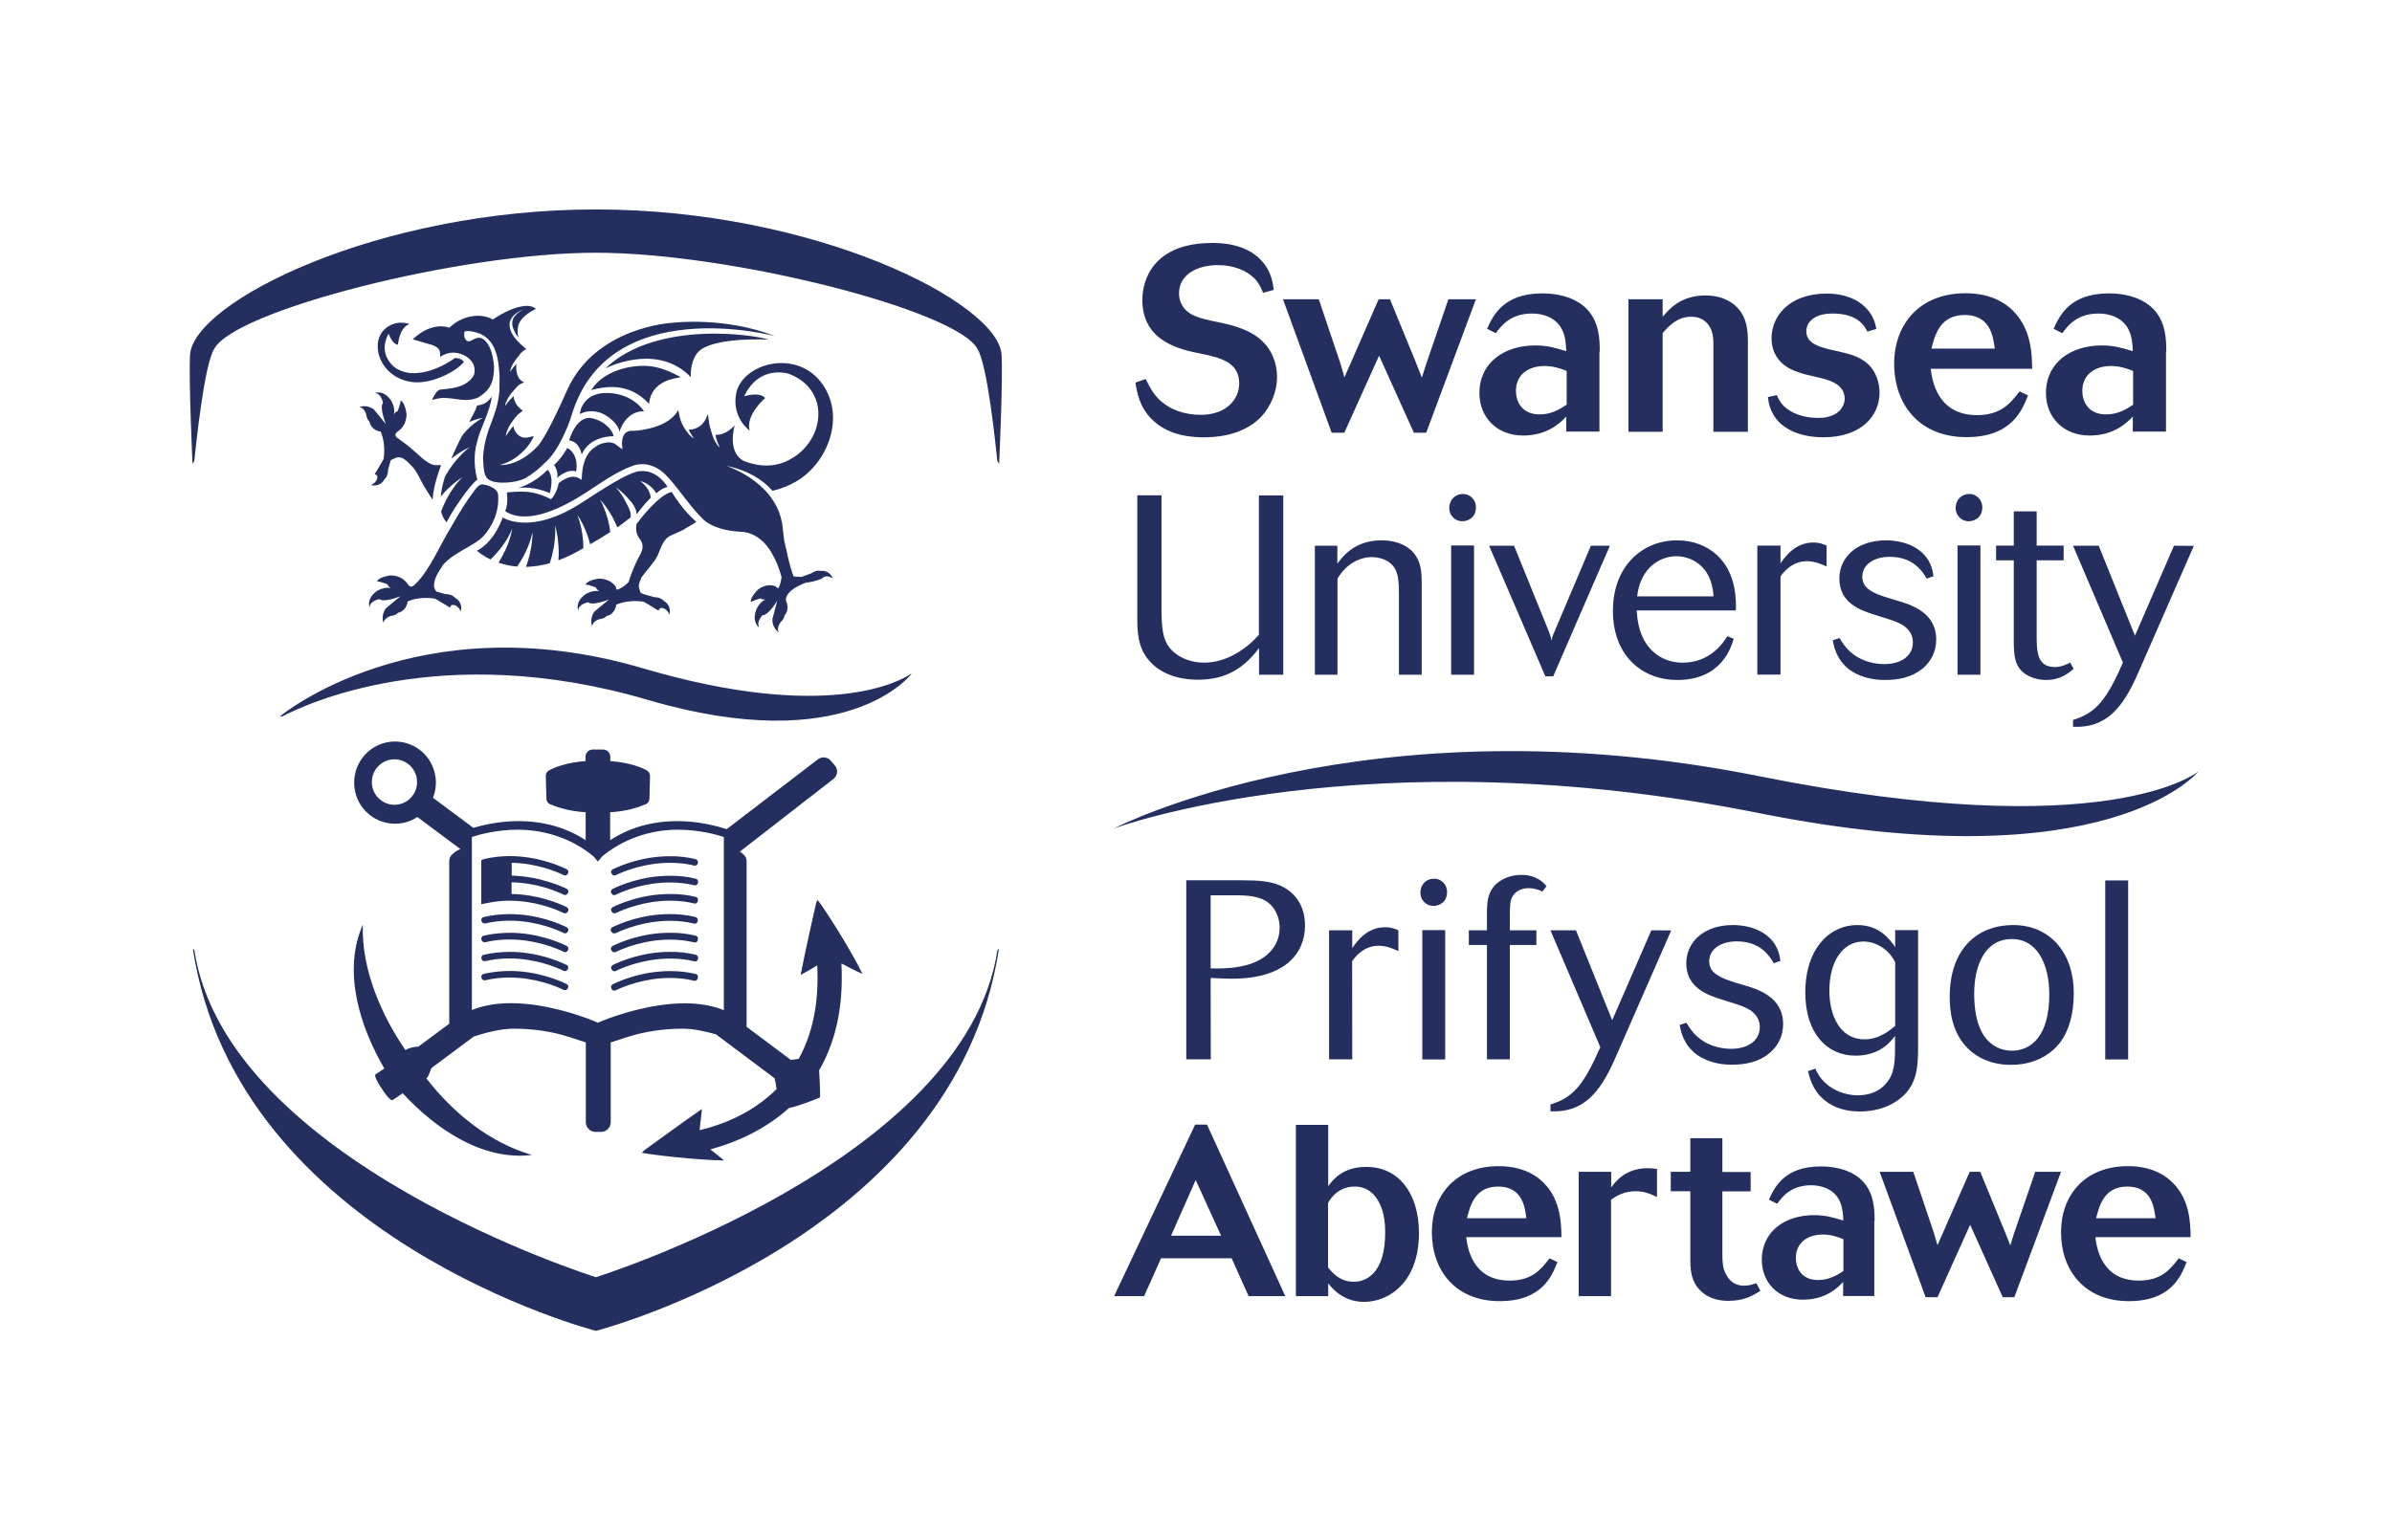
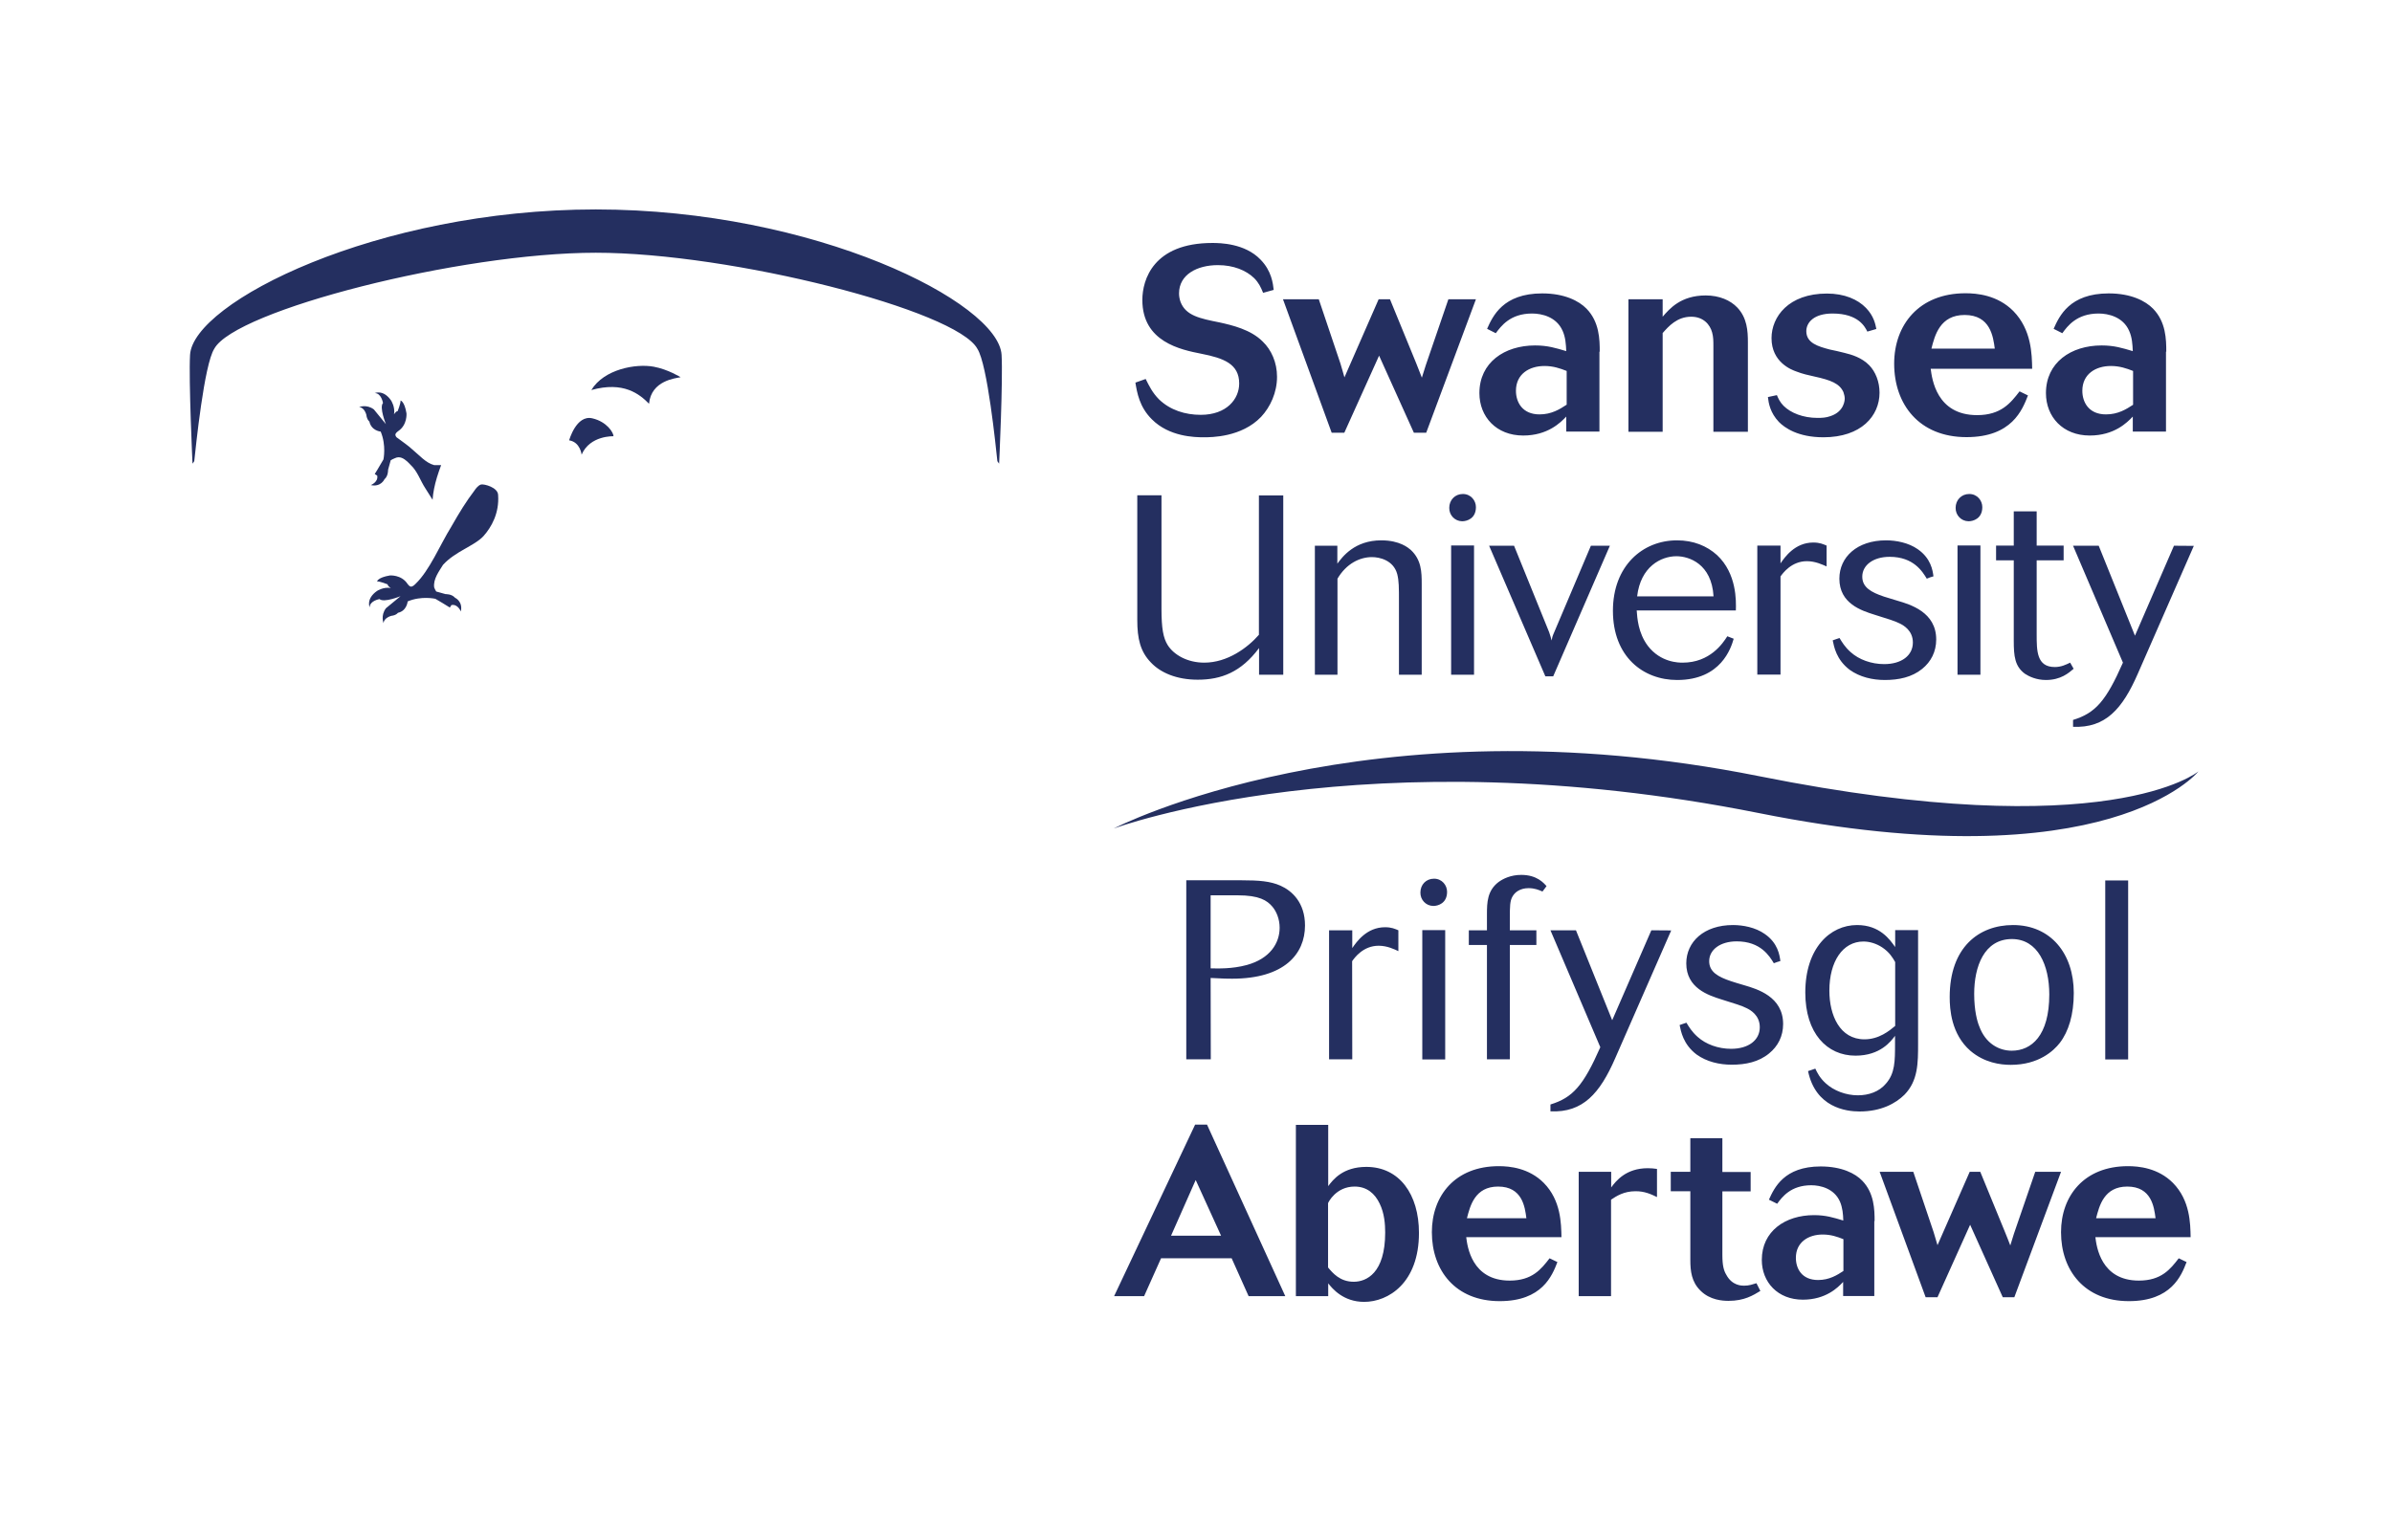
<svg xmlns="http://www.w3.org/2000/svg" width="177" height="114" viewBox="0 0 177 114" fill="none">
-   <path d="M63.827 72.095C62.872 70.153 60.984 67.207 60.49 66.603L60.394 66.83C60.383 66.873 59.525 70.639 59.246 72.16C59.471 72.041 59.858 71.826 60.179 71.631L60.469 71.459L60.48 71.685C60.587 74.264 60.126 76.508 59.117 78.343L59.096 78.375C58.913 78.407 58.71 78.429 58.517 78.451L55.245 76.001V63.722C55.245 63.56 55.18 63.42 55.073 63.301C54.977 63.204 54.869 63.107 54.751 63.032L61.67 57.658C61.992 57.41 62.035 56.946 61.767 56.644C61.67 56.525 61.563 56.417 61.467 56.299C61.231 56.018 60.812 55.986 60.523 56.202L53.775 61.37C53.099 61.154 51.694 60.777 50.149 60.777C48.261 60.777 46.588 61.251 45.15 62.19V60.118C45.826 60.086 46.802 59.946 47.789 59.525C47.95 59.46 48.057 59.288 48.057 59.104L48.1 57.453C48.111 57.281 48.015 57.119 47.875 57.032C47.5 56.817 46.631 56.45 45.161 56.331V56.018C45.161 55.716 44.925 55.479 44.625 55.479H43.863C43.563 55.479 43.327 55.716 43.327 56.018V56.331C41.846 56.45 40.988 56.817 40.613 57.032C40.463 57.119 40.377 57.281 40.388 57.453L40.43 59.104C40.43 59.288 40.538 59.46 40.699 59.525C41.685 59.946 42.662 60.086 43.337 60.118V62.19C41.9 61.251 40.227 60.777 38.339 60.777C36.998 60.777 35.775 61.057 35.024 61.273L32.042 59.05C32.653 57.486 31.902 55.716 30.347 55.101C29.993 54.961 29.617 54.885 29.231 54.885C27.558 54.885 26.206 56.245 26.206 57.928C26.206 59.611 27.558 60.971 29.231 60.971C29.821 60.971 30.39 60.798 30.883 60.474L34.069 62.848C33.779 62.956 33.554 63.14 33.415 63.291C33.307 63.399 33.243 63.55 33.243 63.712V75.775L30.958 77.469C30.604 77.48 30.239 77.566 30.003 77.728C28.191 75.095 26.732 71.696 26.85 68.438C25.326 71.879 26.624 75.969 28.437 79.087L27.783 79.53C27.697 79.584 27.847 79.961 28.116 80.371L28.394 80.792C28.663 81.202 28.952 81.483 29.049 81.429L29.8 80.921C32.224 83.543 35.689 85.939 39.358 85.486C36.225 84.579 33.533 82.378 31.548 79.821C31.731 79.681 31.806 79.325 31.924 79.055L35.056 76.724C35.968 76.422 37.073 76.141 38.006 76.141C39.486 76.141 40.881 76.357 42.039 76.735C42.039 76.735 42.05 76.746 42.082 76.746L43.348 77.156C43.348 77.177 43.348 77.199 43.348 77.231V83.058C43.348 83.457 43.67 83.781 44.067 83.781H44.475C44.871 83.781 45.193 83.457 45.193 83.058V77.231C45.193 77.21 45.193 77.188 45.193 77.156L46.459 76.746C46.491 76.746 46.502 76.735 46.502 76.735C47.661 76.368 49.055 76.141 50.535 76.141C51.297 76.141 52.177 76.336 52.981 76.562L57.315 79.81C57.38 80.069 57.433 80.339 57.465 80.609C55.652 82.41 53.475 83.231 51.952 83.608L51.769 83.651L51.791 83.457C51.812 83.198 51.844 82.928 51.876 82.691C51.898 82.475 51.93 82.249 51.941 82.087C50.686 82.939 47.682 85.14 47.661 85.151L47.489 85.324C48.283 85.486 51.512 85.863 53.582 85.896C53.357 85.712 53.046 85.453 52.767 85.237L52.563 85.076L52.82 85C54.354 84.569 56.511 83.695 58.388 82.011C59.343 81.806 60.684 81.224 60.684 81.224C60.684 81.224 60.684 80.155 60.608 79.228C61.842 77.102 62.4 74.523 62.271 71.545L62.26 71.318L62.464 71.415C62.775 71.599 63.43 71.912 63.827 72.095ZM29.188 59.568C28.266 59.568 27.515 58.813 27.515 57.885C27.515 56.957 28.266 56.202 29.188 56.202C30.111 56.202 30.862 56.957 30.862 57.885C30.862 58.824 30.111 59.568 29.188 59.568ZM53.561 74.771C52.735 74.437 51.769 74.264 50.675 74.264C48.175 74.264 45.676 75.127 44.625 75.537C44.453 75.624 44.099 75.753 44.239 75.699C44.239 75.699 44.153 75.667 43.863 75.537C42.823 75.127 40.312 74.253 37.802 74.253C36.708 74.253 35.743 74.426 34.917 74.76V61.953C35.399 61.791 36.708 61.413 38.328 61.413C40.43 61.413 42.436 62.147 43.917 63.388L44.239 63.765L44.56 63.388C46.051 62.147 48.047 61.413 50.149 61.413C51.769 61.413 53.078 61.791 53.561 61.953V74.771V74.771Z" fill="#242F60" />
-   <path d="M45.226 64.478C45.205 64.532 45.215 64.596 45.248 64.65L45.269 64.683C45.323 64.791 45.452 64.834 45.559 64.78C46.138 64.499 47.683 63.863 49.581 63.863C50.193 63.863 50.804 63.927 51.373 64.068L51.405 64.078H51.416C51.512 64.078 51.609 64.014 51.63 63.917L51.641 63.873C51.673 63.755 51.598 63.625 51.48 63.593C50.847 63.442 50.204 63.366 49.549 63.377C47.543 63.377 45.934 64.057 45.334 64.348C45.291 64.37 45.248 64.413 45.226 64.478ZM45.258 66.139C45.312 66.247 45.441 66.29 45.548 66.236C46.117 65.956 47.661 65.319 49.571 65.319C50.182 65.319 50.794 65.384 51.373 65.524L51.416 65.535H51.426C51.523 65.535 51.62 65.47 51.641 65.362L51.652 65.319C51.684 65.201 51.609 65.071 51.491 65.039C51.491 65.039 51.491 65.039 51.48 65.039C50.847 64.888 50.204 64.812 49.549 64.823C47.543 64.823 45.934 65.503 45.334 65.794C45.226 65.848 45.172 65.988 45.226 66.096V66.107L45.258 66.139ZM51.491 66.388C50.858 66.236 50.214 66.161 49.56 66.172C47.554 66.172 45.945 66.851 45.344 67.143C45.291 67.175 45.248 67.218 45.226 67.283C45.205 67.337 45.215 67.402 45.248 67.456L45.269 67.488C45.323 67.596 45.452 67.628 45.559 67.585C46.138 67.315 47.683 66.668 49.581 66.668C50.193 66.668 50.804 66.733 51.373 66.873L51.405 66.884H51.416C51.512 66.884 51.609 66.819 51.63 66.722L51.641 66.679C51.684 66.549 51.609 66.42 51.491 66.388C51.491 66.388 51.491 66.398 51.491 66.388ZM45.258 68.977C45.312 69.085 45.441 69.117 45.548 69.074C46.127 68.804 47.672 68.157 49.571 68.157C50.182 68.157 50.794 68.222 51.362 68.362L51.394 68.373H51.405C51.502 68.373 51.598 68.308 51.62 68.2L51.63 68.157C51.663 68.038 51.587 67.909 51.469 67.876H51.459C50.826 67.725 50.182 67.65 49.528 67.661C47.511 67.661 45.913 68.341 45.312 68.632C45.205 68.686 45.151 68.826 45.215 68.934C45.215 68.934 45.215 68.934 45.215 68.945L45.258 68.977ZM51.48 69.258C50.847 69.106 50.204 69.031 49.549 69.042C47.543 69.042 45.934 69.722 45.334 70.013C45.226 70.067 45.172 70.196 45.226 70.304C45.226 70.315 45.226 70.315 45.237 70.326L45.258 70.369C45.312 70.477 45.441 70.509 45.548 70.466C46.127 70.196 47.661 69.549 49.571 69.549C50.182 69.549 50.794 69.614 51.373 69.754L51.405 69.765H51.416C51.512 69.765 51.609 69.7 51.63 69.603L51.641 69.56C51.684 69.419 51.609 69.29 51.48 69.258C51.48 69.258 51.491 69.258 51.48 69.258ZM51.491 70.671C50.858 70.52 50.214 70.445 49.56 70.455C47.554 70.455 45.945 71.135 45.344 71.426C45.291 71.459 45.248 71.502 45.226 71.567C45.205 71.621 45.215 71.685 45.248 71.739L45.269 71.772C45.323 71.88 45.452 71.923 45.559 71.869C46.138 71.588 47.683 70.952 49.592 70.952C50.204 70.952 50.815 71.016 51.384 71.157L51.416 71.167H51.426C51.523 71.167 51.62 71.103 51.641 71.006L51.652 70.962C51.684 70.833 51.609 70.704 51.491 70.671ZM51.491 72.095C50.858 71.944 50.214 71.869 49.56 71.88C47.554 71.88 45.945 72.559 45.344 72.851C45.291 72.883 45.248 72.926 45.226 72.991C45.205 73.045 45.215 73.11 45.258 73.207C45.312 73.315 45.441 73.358 45.548 73.304C46.127 73.034 47.672 72.387 49.571 72.387C50.182 72.387 50.794 72.451 51.362 72.592L51.394 72.603H51.405C51.502 72.603 51.598 72.538 51.62 72.441L51.63 72.397C51.684 72.257 51.609 72.128 51.491 72.095ZM41.933 68.632C41.332 68.341 39.734 67.661 37.717 67.661C37.063 67.661 36.408 67.736 35.786 67.876C35.733 67.887 35.679 67.93 35.647 67.974C35.614 68.028 35.604 68.092 35.625 68.146L35.636 68.189C35.668 68.287 35.754 68.351 35.85 68.351H35.883H35.894C36.473 68.222 37.074 68.146 37.696 68.146C39.605 68.146 41.15 68.783 41.718 69.063C41.826 69.117 41.954 69.074 42.008 68.966L42.029 68.934C42.062 68.88 42.062 68.815 42.051 68.761C42.029 68.707 41.986 68.664 41.933 68.632ZM41.933 70.013C41.332 69.722 39.723 69.042 37.717 69.042C37.063 69.042 36.419 69.117 35.786 69.258C35.722 69.268 35.679 69.312 35.647 69.365C35.614 69.419 35.604 69.473 35.625 69.538L35.636 69.581C35.668 69.678 35.754 69.743 35.85 69.743H35.883H35.894C36.483 69.603 37.084 69.538 37.696 69.538C39.605 69.538 41.15 70.175 41.718 70.455C41.826 70.509 41.954 70.466 42.008 70.358L42.029 70.326C42.094 70.218 42.051 70.088 41.944 70.024C41.944 70.013 41.944 70.013 41.933 70.013ZM41.933 71.426C41.332 71.135 39.723 70.455 37.717 70.455C37.063 70.455 36.408 70.531 35.786 70.671C35.668 70.704 35.593 70.822 35.625 70.941L35.636 70.984C35.657 71.081 35.754 71.146 35.85 71.146H35.883H35.894C36.483 71.006 37.084 70.941 37.685 70.941C39.584 70.941 41.139 71.578 41.708 71.858C41.815 71.912 41.944 71.869 41.997 71.761L42.019 71.728C42.051 71.675 42.051 71.61 42.04 71.556C42.029 71.502 41.986 71.448 41.933 71.426ZM41.933 72.84C41.332 72.549 39.723 71.869 37.717 71.869C37.063 71.869 36.408 71.944 35.786 72.085C35.733 72.095 35.679 72.138 35.647 72.182C35.614 72.236 35.604 72.3 35.625 72.354L35.636 72.397C35.668 72.495 35.754 72.559 35.85 72.559H35.883H35.894C36.473 72.43 37.074 72.354 37.685 72.354C39.584 72.354 41.139 72.991 41.708 73.272C41.815 73.325 41.944 73.282 41.997 73.174L42.019 73.142C42.094 73.045 42.051 72.905 41.933 72.84C41.933 72.851 41.933 72.851 41.933 72.84ZM36.344 66.787C36.784 66.711 37.234 66.668 37.696 66.668C39.594 66.668 41.15 67.305 41.718 67.585C41.826 67.639 41.954 67.596 42.008 67.488L42.029 67.456C42.062 67.402 42.062 67.337 42.051 67.283C42.029 67.218 41.986 67.175 41.933 67.143C41.354 66.862 39.798 66.204 37.856 66.172V65.308C39.691 65.341 41.16 65.956 41.718 66.226C41.826 66.28 41.954 66.236 42.008 66.129L42.029 66.096C42.062 66.042 42.062 65.978 42.051 65.924C42.029 65.859 41.986 65.816 41.933 65.783C41.611 65.632 39.959 64.866 37.867 64.812V63.863C39.691 63.895 41.171 64.51 41.718 64.78C41.826 64.834 41.954 64.791 42.008 64.683L42.029 64.65C42.094 64.542 42.051 64.413 41.944 64.348C41.944 64.348 41.933 64.348 41.933 64.337C41.332 64.046 39.723 63.366 37.717 63.366C37.063 63.366 36.408 63.442 35.786 63.593L35.614 63.679V66.927L36.344 66.787ZM49.7 36.413C49.689 36.413 49.657 36.413 49.635 36.413C49.635 36.424 49.7 36.413 49.7 36.413C48.745 36.618 47.34 38.463 47.093 38.797C47.028 39.337 47.114 39.585 47.393 39.974C47.683 40.384 47.532 40.794 47.254 41.268C47.05 41.624 46.642 42.606 46.514 43.081C46.278 43.34 45.945 43.567 45.655 43.653C45.591 43.621 45.569 43.437 45.569 43.437C45.108 42.757 44.272 42.833 44.272 42.833C43.37 42.984 43.328 43.275 43.328 43.275C43.52 43.254 44.111 43.491 44.111 43.491C44.111 43.631 44.346 43.761 44.346 43.761C43.8 43.664 43.338 43.977 43.338 43.977C42.502 44.559 42.791 45.196 42.791 45.196C42.791 44.7 43.52 44.581 43.52 44.581C43.842 44.872 45.076 44.365 45.076 44.365L43.992 45.261C43.585 45.811 43.821 46.361 43.821 46.361C43.842 45.951 44.389 45.822 44.389 45.822C44.765 45.779 44.883 45.595 44.883 45.595C45.548 45.455 45.602 44.754 45.602 44.754C46.621 44.322 47.651 44.549 47.651 44.549C48.015 44.754 48.369 44.98 48.723 45.196L48.841 45.013C49.313 44.915 49.538 45.487 49.538 45.487C49.7 44.732 49.109 44.473 49.109 44.473C48.863 44.182 48.412 44.203 48.412 44.203L47.651 43.987C47.64 43.977 47.425 43.901 47.414 43.89C47.35 43.707 47.243 43.48 47.275 43.275C47.318 43.092 47.382 42.908 47.468 42.736C47.865 42.196 48.466 41.549 48.659 41.128C48.873 40.686 49.013 39.963 49.592 39.661C49.828 39.542 50.129 39.434 50.386 39.305C50.386 39.305 50.397 39.305 50.407 39.294C50.547 39.229 50.665 39.164 50.761 39.089C51.223 38.841 51.523 38.625 51.523 38.625C51.148 38.301 50.45 37.611 49.7 36.413ZM47.404 35.614C48.101 35.787 48.498 36.391 48.562 36.51C48.841 36.273 49.142 36.089 49.399 36.035C49.399 36.035 48.648 34.773 47.447 34.87C47.425 34.87 47.404 34.87 47.382 34.87H47.372C46.76 34.913 45.655 35.496 43.145 37.147C39.262 39.704 37.202 38.301 37.202 38.301C36.473 40.276 35.293 40.761 35.293 40.761C35.293 40.761 35.636 41.096 36.301 41.409C36.73 40.999 37.106 40.545 37.428 40.049C37.524 39.887 37.62 39.736 37.685 39.596C37.76 39.467 37.814 39.348 37.846 39.261L37.91 39.132C37.91 39.132 37.9 39.186 37.878 39.272C37.856 39.359 37.835 39.488 37.792 39.639C37.749 39.79 37.696 39.963 37.631 40.146C37.567 40.33 37.481 40.524 37.395 40.718C37.234 41.063 37.052 41.387 36.891 41.646C37.288 41.786 37.739 41.894 38.264 41.937C38.275 41.916 38.296 41.894 38.307 41.873C38.629 41.409 38.897 40.912 39.101 40.384C39.165 40.211 39.23 40.038 39.273 39.887C39.316 39.736 39.348 39.617 39.369 39.531L39.401 39.391V39.531C39.401 39.617 39.401 39.747 39.38 39.909C39.348 40.297 39.283 40.675 39.197 41.053C39.122 41.376 39.015 41.7 38.919 41.959C39.508 41.948 40.099 41.851 40.678 41.689C40.688 41.657 40.699 41.635 40.71 41.592C40.806 41.312 40.903 40.923 40.978 40.524C41.01 40.33 41.042 40.125 41.053 39.93C41.075 39.736 41.086 39.564 41.086 39.413C41.086 39.283 41.086 39.164 41.075 39.035L41.064 38.895C41.064 38.895 41.075 38.949 41.107 39.035C41.139 39.154 41.171 39.272 41.193 39.402C41.225 39.553 41.257 39.736 41.279 39.93C41.3 40.125 41.322 40.34 41.332 40.545C41.354 40.869 41.343 41.193 41.322 41.473C41.772 41.301 42.212 41.107 42.641 40.869C42.823 40.772 42.995 40.675 43.166 40.578C43.166 40.081 43.113 39.596 43.016 39.11C42.974 38.927 42.931 38.754 42.888 38.603C42.855 38.485 42.812 38.366 42.77 38.247L42.727 38.118L42.802 38.236C42.855 38.312 42.92 38.42 42.995 38.56C43.07 38.7 43.156 38.862 43.231 39.035C43.413 39.434 43.563 39.855 43.671 40.286C44.175 39.995 44.679 39.693 45.162 39.38C45.119 39.046 45.054 38.722 44.969 38.398C44.872 38.064 44.754 37.729 44.615 37.406C44.572 37.298 44.518 37.19 44.465 37.093L44.4 36.974L44.486 37.071C44.54 37.136 44.626 37.233 44.711 37.341C44.937 37.632 45.13 37.934 45.312 38.258C45.452 38.517 45.58 38.797 45.688 39.035C45.945 38.851 46.192 38.668 46.428 38.474L46.664 38.301C46.664 38.301 46.706 38.021 46.599 37.772C46.546 37.632 46.481 37.492 46.406 37.352C46.32 37.179 46.234 37.017 46.138 36.855C46.052 36.715 45.966 36.575 45.87 36.445C45.806 36.348 45.73 36.251 45.655 36.165L45.569 36.057L45.677 36.143C45.741 36.197 45.838 36.273 45.956 36.37C46.224 36.607 46.481 36.877 46.717 37.157C46.739 37.179 46.76 37.201 46.771 37.233C46.771 37.233 47.114 37.654 47.103 38.075C47.103 38.075 47.575 37.416 48.155 36.834C48.069 36.025 47.307 35.593 47.404 35.614ZM30.412 28.267C31.721 28.482 33.587 27.651 34.327 26.799C34.209 26.572 33.844 26.475 33.641 26.508C32.643 27.252 30.53 28.202 29.178 27.166C29.178 27.166 27.902 26.216 28.76 24.695C28.76 24.695 29.006 25.472 29.446 25.515C29.446 25.515 29.543 24.231 30.305 23.983C30.305 23.983 29.253 23.573 28.406 24.425C27.365 25.494 28.116 27.9 30.412 28.267ZM38.296 36.132C39.498 35.938 40.678 36.499 40.678 36.499C41.053 35.172 40.517 34.773 40.517 34.773C39.412 35.895 38.296 36.132 38.296 36.132ZM42.63 34.902C42.63 34.902 42.909 33.705 41.986 33.154C41.986 33.154 41.493 33.996 41 34.417C41 34.417 41.354 34.913 41.225 35.377C41.225 35.366 41.997 34.654 42.63 34.902ZM45.838 31.967C45.838 31.967 46.234 30.435 47.651 30.435C47.651 30.435 46.867 29.13 44.958 29.087C43.048 29.043 42.909 30.608 42.909 30.608V30.651C42.909 30.63 44.014 30.015 45.162 30.985C45.162 30.996 45.763 31.417 45.838 31.967ZM34.37 33.424C34.252 33.521 34.134 33.651 34.005 33.791C33.619 34.201 33.287 34.654 33.008 35.14C32.976 35.194 32.944 35.248 32.922 35.291L32.911 35.334C32.761 35.819 32.654 36.305 32.611 36.758C32.718 36.629 32.825 36.51 32.944 36.38C33.083 36.23 33.233 36.089 33.383 35.96C33.523 35.83 33.662 35.712 33.791 35.625C33.909 35.528 34.016 35.463 34.091 35.409L34.209 35.334L34.113 35.431C34.048 35.496 33.962 35.593 33.866 35.701C33.77 35.819 33.662 35.96 33.555 36.111C33.233 36.564 32.965 37.06 32.75 37.578C32.707 37.686 32.675 37.772 32.643 37.848C32.707 38.172 32.847 38.441 33.051 38.668C33.04 38.657 33.115 38.517 33.233 38.312C33.48 37.859 33.759 37.438 34.059 37.017C34.51 36.337 35.121 35.604 35.325 35.507C35.325 35.507 34.885 34.125 35.303 32.712C35.486 31.816 36.301 30.36 36.387 29.367C36.119 29.701 35.915 29.939 35.303 30.015L35.185 30.338L34.724 31.234C34.939 31.147 35.153 31.061 35.368 31.007C35.475 30.975 35.561 30.953 35.625 30.942L35.722 30.921L35.636 30.975C35.561 31.018 35.486 31.061 35.411 31.115C35.228 31.234 34.992 31.406 34.788 31.601C34.574 31.795 34.381 32 34.252 32.172L34.199 32.248C34.134 32.377 34.059 32.518 33.973 32.68C33.834 32.96 33.705 33.241 33.576 33.521C33.512 33.661 33.448 33.812 33.394 33.953C33.673 33.726 33.973 33.521 34.295 33.338C34.424 33.262 34.542 33.197 34.628 33.165L34.756 33.1L34.649 33.187C34.574 33.241 34.477 33.316 34.37 33.424ZM51.115 27.921C51.094 27.155 51.276 26.281 51.888 25.86C53.229 24.943 56.855 25.137 56.855 25.137C56.104 24.835 48.638 23.605 44.786 27.274C44.786 27.274 48.316 25.418 50.858 27.662C50.955 27.727 51.04 27.867 51.115 27.921Z" fill="#242F60" />
  <path d="M50.364 27.921C50.364 27.921 49.431 27.338 48.38 27.144C47.05 26.896 44.69 27.328 43.756 28.87C46.138 28.202 47.329 29.173 48.026 29.885C48.187 28.158 50 27.997 50.364 27.921ZM43.038 33.651C43.66 32.215 45.398 32.291 45.398 32.291C45.398 32.021 44.904 31.212 43.831 30.964C42.641 30.683 42.115 32.593 42.115 32.593C42.941 32.723 43.038 33.651 43.038 33.651ZM35.593 35.862C35.346 35.938 35.142 36.262 35.142 36.262C34.467 37.157 34.038 37.859 33.383 39.002C32.568 40.319 31.785 42.228 30.744 43.221C30.648 43.307 30.616 43.361 30.465 43.415C30.315 43.469 30.143 43.2 30.143 43.2C29.682 42.52 28.846 42.595 28.846 42.595C27.944 42.746 27.901 43.038 27.901 43.038C28.095 43.016 28.685 43.254 28.685 43.254C28.685 43.394 28.921 43.523 28.921 43.523C28.373 43.426 27.901 43.739 27.901 43.739C27.065 44.322 27.354 44.958 27.354 44.958C27.354 44.462 28.084 44.343 28.084 44.343C28.406 44.635 29.639 44.128 29.639 44.128L28.556 45.023C28.148 45.573 28.384 46.124 28.384 46.124C28.406 45.724 28.953 45.584 28.953 45.584C29.328 45.541 29.446 45.358 29.446 45.358C30.111 45.217 30.165 44.516 30.165 44.516C31.184 44.084 32.214 44.322 32.214 44.322C32.579 44.527 32.933 44.753 33.287 44.969L33.405 44.786C33.877 44.689 34.102 45.261 34.102 45.261C34.263 44.505 33.673 44.246 33.673 44.246C33.426 43.955 32.975 43.977 32.975 43.977L32.278 43.782C32.214 43.685 32.171 43.588 32.128 43.48C32.042 42.865 32.493 42.282 32.782 41.808C33.694 40.804 35.11 40.405 35.775 39.682C36.365 39.024 36.955 37.977 36.859 36.639C36.848 36.078 35.829 35.809 35.593 35.862ZM28.17 31.946C28.599 32.971 28.373 34.007 28.373 34.007C28.009 34.643 27.73 35.086 27.73 35.086L27.912 35.204C28.009 35.679 27.44 35.906 27.44 35.906C28.191 36.067 28.449 35.474 28.449 35.474C28.738 35.226 28.717 34.773 28.717 34.773L28.91 34.071C28.996 34.017 29.092 33.963 29.21 33.92C29.586 33.726 29.897 33.953 30.133 34.158C30.219 34.244 30.304 34.319 30.39 34.417C30.894 34.881 31.109 35.593 31.474 36.143L32.01 36.995C32.042 36.477 32.16 35.906 32.332 35.334C32.428 35.032 32.525 34.73 32.643 34.427H32.203C32.182 34.427 32.16 34.427 32.128 34.427C31.506 34.266 31.034 33.694 30.444 33.208C30.262 33.035 29.832 32.723 29.478 32.464C29.371 32.388 29.317 32.377 29.264 32.226C29.21 32.075 29.478 31.902 29.478 31.902C30.154 31.439 30.079 30.597 30.079 30.597C29.929 29.691 29.639 29.647 29.639 29.647C29.661 29.842 29.425 30.435 29.425 30.435C29.285 30.435 29.157 30.672 29.157 30.672C29.253 30.122 28.942 29.647 28.942 29.647C28.363 28.806 27.73 29.097 27.73 29.097C28.223 29.097 28.341 29.831 28.341 29.831C28.052 30.154 28.556 31.395 28.556 31.395L27.666 30.306C27.118 29.896 26.571 30.133 26.571 30.133C26.979 30.154 27.108 30.705 27.108 30.705C27.151 31.072 27.333 31.201 27.333 31.201C27.483 31.892 28.17 31.946 28.17 31.946Z" fill="#242F60" />
-   <path d="M40.324 34.255C41.279 33.456 42.073 31.503 42.298 30.737C45.033 21.587 57.348 24.878 57.348 24.878C53.551 23.4 49.732 23.896 49.732 23.896C49.732 23.896 44.047 24.177 41.955 28.903C40.7 31.73 40.067 32.712 39.798 33.014C38.34 34.567 36.999 34.416 36.999 34.416C38.404 34.017 39.112 32.981 39.294 32.679C39.294 32.679 39.477 32.388 39.487 32.28C39.369 32.302 39.037 32.399 38.897 32.399C38.458 32.42 38.071 32.043 37.986 31.535C37.664 31.881 37.428 32.291 37.428 32.291C37.471 31.805 37.825 31.287 38.082 30.964C38.147 30.877 38.222 30.791 38.297 30.715L38.35 30.662C38.533 30.5 38.694 30.402 38.694 30.402C38.694 30.402 38.039 30.014 38.007 29.313C37.642 29.647 37.363 30.068 37.363 30.068C37.449 29.529 37.91 28.989 38.189 28.709C38.425 28.396 38.801 28.299 38.801 28.299C38.801 28.299 38.104 28.158 38.211 26.939C37.932 27.23 37.739 27.522 37.739 27.522C37.803 27.079 38.125 26.648 38.393 26.335C38.618 25.968 38.951 25.838 38.951 25.838C38.887 25.795 38.822 25.741 38.758 25.677C38.672 25.601 38.586 25.525 38.501 25.45C38.35 25.31 38.211 25.148 38.082 24.986C37.943 24.802 37.814 24.587 37.75 24.349C37.717 24.231 37.696 24.101 37.707 23.983C37.707 23.853 37.75 23.745 37.803 23.637C37.857 23.529 37.921 23.443 37.996 23.367C38.071 23.292 38.147 23.227 38.222 23.173C38.372 23.065 38.501 23.001 38.597 22.957L38.747 22.893L38.608 22.968C38.522 23.022 38.458 23.055 38.329 23.162C38.264 23.216 38.189 23.281 38.125 23.357C38.061 23.432 37.996 23.518 37.964 23.616C37.921 23.713 37.9 23.821 37.9 23.939C37.9 24.047 37.921 24.166 37.964 24.274C38.071 24.565 38.179 24.781 38.372 24.986C38.297 24.749 38.286 24.554 38.318 24.274C38.393 23.411 39.648 22.871 39.648 22.871C39.648 22.871 39.509 22.698 39.187 22.655C39.187 22.655 38.307 22.429 36.462 23.648C35.54 23.119 34.156 23.367 33.244 24.263C33.244 24.263 32.053 23.702 30.541 25.115L32.053 25.558C32.504 25.784 32.579 25.86 32.568 26.41C33.244 25.979 33.834 26.054 34.349 26.302C34.649 26.453 35.293 26.885 35.078 27.737C35.014 27.856 34.939 27.975 34.843 28.072C34.242 28.719 33.309 28.762 32.568 28.838C32.322 28.881 32.075 29.345 31.968 29.604L32.182 29.55C33.33 29.216 34.231 29.906 35.368 29.431C36.28 28.892 36.559 28.244 36.559 27.144C36.43 25.504 35.829 25.094 35.593 25.018C35.121 24.9 34.821 25.396 34.564 25.234C34.252 25.04 34.37 24.544 34.37 24.544C34.682 24.414 35.304 24.619 35.561 24.716C35.894 24.889 36.763 25.32 36.913 27.209C36.988 27.791 36.967 28.212 36.956 28.924C36.773 30.985 35.915 31.589 35.744 33.801C35.776 35.064 35.894 35.28 36.151 35.485C36.634 35.873 38.179 35.765 38.887 35.388C39.412 35.075 39.906 34.686 40.324 34.255ZM37.353 37.912V37.902V37.912ZM37.363 37.902L37.374 37.88L37.363 37.902ZM60.727 42.261C60.384 42.164 60.041 42.433 60.041 42.433L59.333 42.692C59.29 42.736 58.786 42.649 58.732 42.681C58.603 42.369 58.464 41.926 58.271 41.085V41.074C58.239 40.944 58.217 40.815 58.185 40.685L58.024 39.984L57.874 38.711C57.874 38.711 57.863 38.678 57.852 38.624C57.638 37.61 57.241 37.125 57.22 37.071C56.104 35.269 53.776 34.481 53.744 34.481C53.851 34.503 55.879 34.837 57.155 36.326C57.756 36.197 58.325 35.97 58.861 35.668C61.275 34.309 62.669 30.715 60.717 28.244C58.786 25.817 54.903 26.928 54.473 29.129C54.13 30.92 55.471 31.87 55.471 31.87C55.149 30.715 56.619 29.464 56.619 29.464C56.2 28.957 55.063 29.334 55.063 29.334C56.211 26.928 58.389 27.673 58.389 27.673C61.693 28.946 60.963 33.111 57.938 34.244C56.951 34.611 55.943 34.47 55.053 34.125C53.755 33.467 54.366 31.482 54.366 31.482C54.366 31.482 53.733 32.237 52.939 32.183C53.014 32.636 53.261 33.122 53.261 33.122C52.811 32.766 52.607 31.838 52.607 31.838C52.403 31.331 52.425 30.456 52.339 30.726C52.221 31.104 51.92 31.741 50.976 31.816C50.966 31.816 50.955 31.816 50.955 31.816C51.127 32.161 51.352 32.453 51.352 32.453C51.03 32.291 50.751 31.87 50.59 31.589C50.3 31.179 50.193 30.338 50.193 30.338C49.528 31.589 47.608 31.848 46.879 31.892C45.763 31.762 46.063 33.251 46.063 33.251C45.656 33.035 45.57 32.744 45.044 32.744C44.808 32.733 44.336 32.863 44.132 33.025C43.542 33.38 43.092 33.974 43.038 35.528C42.48 35.075 41.912 35.334 41.343 35.754C41.343 35.754 41.204 36.564 40.764 36.952C40.056 36.564 39.273 36.423 39.09 36.413C39.09 36.413 38.458 36.337 37.503 36.456C37.503 36.456 37.642 37.211 37.385 37.837C38.822 38.797 41.086 37.783 42.352 37.071C43.789 36.272 45.141 35.129 46.642 34.546C47.404 34.201 48.198 34.341 48.842 34.794C49.764 35.441 50.805 37.222 51.899 38.301C51.963 38.365 52.618 39.261 54.913 39.369C54.913 39.369 56.115 39.347 57.005 40.772C57.048 40.836 57.091 40.912 57.134 40.987C57.166 41.041 57.198 41.106 57.23 41.16C57.445 41.559 57.659 42.066 57.831 42.703C57.81 42.876 57.777 43.07 57.724 43.243C57.702 43.34 57.659 43.415 57.627 43.48C57.606 43.631 57.402 43.404 57.402 43.404C56.672 43.113 56.061 43.663 56.061 43.663C55.439 44.311 55.568 44.57 55.568 44.57C55.707 44.44 56.297 44.289 56.297 44.289C56.372 44.397 56.63 44.376 56.63 44.376C56.147 44.613 55.954 45.142 55.954 45.142C55.611 46.102 56.19 46.458 56.19 46.458C55.922 46.048 56.426 45.53 56.426 45.53C56.833 45.584 57.52 44.462 57.52 44.462L57.155 45.821C57.134 46.512 57.627 46.814 57.627 46.814C57.423 46.469 57.777 46.037 57.777 46.037C58.046 45.789 58.046 45.562 58.046 45.562C58.496 45.055 58.153 44.462 58.153 44.462C58.089 43.631 59.644 43.124 59.644 43.124C60.331 43.059 60.824 42.822 60.824 42.822C61.135 42.466 61.629 42.811 61.629 42.811C61.328 42.131 60.727 42.261 60.727 42.261ZM67.453 49.868L67.389 49.889C66.638 50.396 61.253 53.493 47.576 49.468C30.906 44.559 20.736 53.008 20.736 53.008L20.865 53.04C22.356 52.252 32.558 47.289 47.919 51.799C62.776 56.169 67.453 49.868 67.453 49.868ZM44.089 98.509C44.089 98.509 70.661 91.679 73.922 70.207L73.804 70.347C71.422 85.993 44.089 94.538 44.089 94.538H44.1C44.1 94.538 16.778 85.993 14.386 70.347L14.268 70.207C17.529 91.679 44.1 98.509 44.1 98.509" fill="#242F60" />
  <path d="M44.078 18.707C54.161 18.707 70.799 22.979 72.323 25.817C73.074 26.983 73.685 33.057 73.803 34.136L73.932 34.32C73.932 34.32 74.222 28.148 74.114 26.27C73.9 22.397 60.33 15.502 44.078 15.502H44.099C27.847 15.502 14.277 22.397 14.063 26.27C13.956 28.137 14.245 34.32 14.245 34.32L14.374 34.136C14.492 33.068 15.103 26.993 15.854 25.817C17.378 22.979 34.016 18.707 44.099 18.707H44.078ZM162.679 57.097C162.679 57.097 156.06 65.362 130.153 60.183C101.083 54.378 82.406 61.327 82.406 61.327C82.406 61.327 101.093 51.638 130.175 57.453C156.071 62.633 162.679 57.097 162.679 57.097ZM82.439 95.941H84.659L85.914 93.136H91.138L92.394 95.941H95.108L89.315 83.242H88.435L82.439 95.941ZM90.355 91.463H86.654L88.478 87.342L90.355 91.463ZM95.891 95.941H98.283V94.992C98.583 95.369 99.388 96.362 100.943 96.362C102.735 96.362 104.998 94.959 104.998 91.258C104.998 88.399 103.55 86.371 101.104 86.371C99.366 86.371 98.637 87.32 98.283 87.795V83.263H95.891V95.941ZM98.283 89.036C98.283 89.014 98.851 87.827 100.235 87.827C101.147 87.827 101.737 88.345 102.091 89.09C102.445 89.812 102.499 90.633 102.499 91.226C102.499 94.247 101.104 94.873 100.171 94.873C99.152 94.873 98.615 94.226 98.272 93.816V89.036H98.283ZM114.663 93.136C114.041 93.945 113.376 94.787 111.713 94.787C108.892 94.787 108.581 92.251 108.495 91.571H115.543C115.521 90.568 115.511 88.852 114.234 87.557C113.129 86.446 111.692 86.317 110.909 86.317C107.669 86.317 105.953 88.507 105.953 91.204C105.953 94.031 107.691 96.308 110.973 96.308C114.116 96.308 114.856 94.42 115.243 93.416L114.663 93.136ZM108.549 90.169C108.785 89.251 109.139 87.827 110.855 87.827C112.647 87.827 112.84 89.338 112.947 90.169H108.549ZM119.212 86.737H116.819V95.941H119.212V88.798C119.619 88.528 120.156 88.172 121.035 88.172C121.7 88.172 122.162 88.388 122.612 88.604V86.522C122.398 86.489 122.162 86.468 121.936 86.468C120.306 86.468 119.576 87.417 119.222 87.892V86.737H119.212ZM125.079 86.737H123.631V88.172H125.079V93.265C125.079 94.075 125.165 94.884 125.83 95.531C126.528 96.233 127.472 96.287 127.901 96.287C129.081 96.287 129.724 95.876 130.261 95.553L129.971 94.981C129.681 95.067 129.435 95.164 129.059 95.164C128.877 95.164 128.169 95.164 127.74 94.355C127.557 94.053 127.45 93.675 127.45 92.898V88.183H129.542V86.748H127.45V84.245H125.079V86.737ZM138.714 90.384C138.714 89.543 138.692 88.313 137.802 87.396C137.287 86.856 136.279 86.338 134.723 86.338C132.009 86.338 131.291 87.924 130.894 88.798L131.505 89.1C131.859 88.615 132.503 87.73 134.026 87.73C134.702 87.73 135.721 87.968 136.15 88.939C136.343 89.392 136.386 89.877 136.397 90.341C135.678 90.126 135.109 89.942 134.23 89.942C132.106 89.942 130.368 91.129 130.368 93.254C130.368 94.905 131.548 96.2 133.404 96.2C135.099 96.2 136 95.305 136.386 94.884V95.93H138.692V90.384H138.714ZM136.407 94.075C135.946 94.377 135.367 94.744 134.53 94.744C133.329 94.744 132.889 93.902 132.889 93.103C132.889 91.938 133.822 91.377 134.873 91.377C135.485 91.377 135.946 91.539 136.407 91.722V94.075ZM142.49 96.017H143.369L145.783 90.654L148.197 96.017H149.055L152.509 86.737H150.6L149.023 91.323L148.755 92.186C148.561 91.701 148.54 91.615 148.358 91.183L146.534 86.737H145.751L143.369 92.165C143.241 91.712 143.209 91.604 143.08 91.194L141.578 86.737H139.089L142.49 96.017ZM161.22 93.136C160.597 93.945 159.932 94.787 158.27 94.787C155.448 94.787 155.137 92.251 155.051 91.571H162.099C162.078 90.568 162.067 88.852 160.791 87.557C159.686 86.446 158.248 86.317 157.465 86.317C154.225 86.317 152.509 88.507 152.509 91.204C152.509 94.031 154.247 96.308 157.529 96.308C160.673 96.308 161.413 94.42 161.799 93.416L161.22 93.136ZM155.105 90.169C155.341 89.251 155.695 87.827 157.411 87.827C159.203 87.827 159.396 89.338 159.503 90.169H155.105ZM89.583 72.387C90.666 72.441 90.774 72.441 91.171 72.441C95.032 72.441 96.566 70.617 96.566 68.502C96.566 66.808 95.601 65.934 94.754 65.557C94.002 65.222 93.144 65.157 91.9 65.157H87.781V78.407H89.594L89.583 72.387ZM89.583 66.269H91.578C93.187 66.269 93.756 66.647 94.153 67.11C94.453 67.466 94.689 68.028 94.689 68.664C94.689 69.808 93.981 70.952 92.265 71.426C91.16 71.728 90.098 71.685 89.583 71.675V66.269ZM100.053 71.146C100.235 70.887 100.868 70.002 102.016 70.002C102.649 70.002 103.174 70.261 103.475 70.401V68.858C103.217 68.751 102.971 68.632 102.488 68.632C101.125 68.632 100.375 69.722 100.063 70.175V68.858H98.347V78.407H100.063L100.053 71.146ZM106.94 68.848H105.245V78.418H106.94V68.848ZM105.105 66.064C105.095 66.603 105.513 67.046 106.049 67.056C106.06 67.056 106.071 67.056 106.071 67.056C106.393 67.056 107.079 66.873 107.079 66.01C107.079 65.524 106.704 65.039 106.114 65.039C105.524 65.039 105.105 65.481 105.105 66.064ZM111.724 69.948H113.687V68.858H111.724V67.941C111.724 67.11 111.724 66.679 111.928 66.344C112.11 66.021 112.507 65.74 113.108 65.74C113.558 65.74 113.869 65.87 114.138 65.988C114.213 65.88 114.363 65.708 114.438 65.589C114.234 65.362 113.73 64.758 112.571 64.758C111.788 64.758 111.231 65.039 110.887 65.287C110.051 65.924 110.029 66.808 110.029 67.671V68.858H108.688V69.948H110.029V78.407H111.724V69.948ZM122.194 68.858L119.297 75.516L116.616 68.858H114.728L118.418 77.512C117.163 80.361 116.38 81.245 114.728 81.752V82.26C117.131 82.368 118.386 80.932 119.523 78.321L123.663 68.869L122.194 68.858ZM131.741 71.135C131.687 70.704 131.559 69.797 130.583 69.128C129.896 68.643 128.973 68.47 128.233 68.47C126.088 68.47 124.779 69.711 124.779 71.308C124.779 73.142 126.42 73.671 127.375 73.973C128.405 74.297 128.888 74.437 129.263 74.631C129.521 74.76 130.218 75.138 130.218 76.034C130.218 76.994 129.381 77.631 128.094 77.631C127.139 77.631 126.227 77.296 125.616 76.746C125.187 76.368 124.961 75.98 124.79 75.699C124.661 75.753 124.436 75.807 124.286 75.872C124.382 76.325 124.543 77.296 125.541 78.052C126.292 78.591 127.225 78.807 128.147 78.807C129.177 78.807 130.143 78.602 130.904 77.976C131.559 77.447 131.945 76.703 131.945 75.796C131.945 73.768 130.025 73.207 129.07 72.926C128.941 72.894 128.137 72.646 128.083 72.624C127.118 72.3 126.474 71.933 126.474 71.146C126.474 70.304 127.279 69.678 128.512 69.678C130.282 69.678 130.937 70.768 131.258 71.297C131.387 71.243 131.612 71.168 131.741 71.135ZM140.237 68.858V70.099C139.84 69.538 139.1 68.47 137.416 68.47C135.421 68.47 133.586 70.175 133.586 73.466C133.586 76.487 135.195 78.138 137.298 78.138C139.143 78.138 139.926 77.07 140.226 76.67V77.21C140.226 78.559 140.226 79.443 139.551 80.21C139.046 80.814 138.263 81.073 137.48 81.073C136.601 81.073 135.689 80.738 135.077 80.166C134.648 79.767 134.477 79.411 134.326 79.098L133.79 79.281C134.348 81.968 136.59 82.27 137.598 82.27C139.207 82.27 140.28 81.666 140.924 81.029C141.932 79.994 141.932 78.688 141.932 77.253V68.848H140.237V68.858ZM140.237 75.937C139.808 76.293 139.046 76.929 137.963 76.929C136.139 76.929 135.367 75.149 135.367 73.326C135.367 71.168 136.354 69.689 137.888 69.689C138.349 69.689 138.843 69.84 139.272 70.121C139.808 70.477 140.055 70.887 140.237 71.211V75.937ZM153.453 73.498C153.453 70.574 151.737 68.47 148.958 68.47C146.427 68.47 144.271 70.121 144.271 73.8C144.271 74.685 144.378 76.541 145.805 77.782C146.845 78.666 148.025 78.818 148.787 78.818C150.857 78.818 151.962 77.782 152.423 77.188C153.067 76.347 153.453 75.106 153.453 73.498ZM151.64 73.606C151.64 76.66 150.321 77.771 148.862 77.771C147.907 77.771 146.92 77.231 146.459 75.969C146.309 75.613 146.083 74.804 146.083 73.563C146.083 71.556 146.813 69.506 148.883 69.506C150.803 69.517 151.64 71.448 151.64 73.606ZM157.476 65.168H155.781V78.418H157.476V65.168ZM94.947 36.672H93.155V46.987C92.318 47.947 90.827 49.048 89.111 49.048C87.856 49.048 86.858 48.465 86.408 47.753C86.075 47.224 85.946 46.502 85.946 45.066V36.661H84.155V45.886C84.155 47.278 84.38 48.228 85.163 49.037C85.871 49.792 87.062 50.31 88.628 50.31C90.377 50.31 91.836 49.749 93.166 47.969V49.944H94.957V36.672H94.947ZM105.202 43.221C105.202 42.337 105.18 41.441 104.397 40.707C104.215 40.556 103.593 39.995 102.209 39.995C100.235 39.995 99.334 41.215 98.959 41.722V40.394H97.296V49.944H98.969V42.833C99.624 41.722 100.611 41.236 101.522 41.236C102.08 41.236 103.11 41.463 103.389 42.488C103.518 42.995 103.518 43.48 103.518 44.516V49.944H105.202V43.221ZM109.074 40.373H107.379V49.944H109.074V40.373ZM107.24 37.589C107.229 38.129 107.648 38.571 108.184 38.582C108.195 38.582 108.205 38.582 108.205 38.582C108.527 38.582 109.214 38.398 109.214 37.535C109.214 37.05 108.838 36.564 108.248 36.564C107.658 36.564 107.24 37.017 107.24 37.589ZM117.721 40.394L115.017 46.771C114.867 47.106 114.846 47.224 114.813 47.408C114.738 47.084 114.642 46.847 114.631 46.793L112.035 40.394H110.19L114.352 50.062H114.931L119.126 40.394H117.721ZM128.448 45.174C128.469 44.495 128.523 42.455 127.053 41.085C126.302 40.405 125.305 39.995 124.093 39.995C121.539 39.995 119.351 41.894 119.351 45.207C119.351 48.616 121.593 50.332 124.103 50.332C127.364 50.332 128.094 47.947 128.287 47.278C128.158 47.235 127.954 47.149 127.815 47.095C127.482 47.624 126.528 49.048 124.511 49.048C124.232 49.048 122.891 49.048 121.936 47.807C121.207 46.836 121.153 45.725 121.11 45.185H128.448V45.174ZM121.143 44.139C121.4 41.937 122.913 41.171 124.05 41.171C124.983 41.171 126.656 41.732 126.796 44.139H121.143ZM131.741 42.682C131.923 42.423 132.567 41.538 133.704 41.538C134.337 41.538 134.863 41.797 135.163 41.927V40.384C134.906 40.276 134.659 40.157 134.176 40.157C132.814 40.157 132.063 41.247 131.752 41.7V40.384H130.035V49.933H131.752V42.682H131.741ZM143.069 42.66C143.015 42.229 142.887 41.333 141.911 40.653C141.224 40.168 140.301 39.995 139.561 39.995C137.416 39.995 136.107 41.236 136.107 42.833C136.107 44.678 137.748 45.196 138.703 45.498C139.733 45.822 140.216 45.962 140.591 46.156C140.849 46.286 141.546 46.663 141.546 47.559C141.546 48.519 140.709 49.156 139.422 49.156C138.467 49.156 137.555 48.821 136.944 48.271C136.515 47.894 136.289 47.505 136.118 47.224C135.989 47.278 135.764 47.332 135.614 47.397C135.71 47.85 135.871 48.821 136.869 49.577C137.62 50.116 138.553 50.332 139.475 50.332C140.505 50.332 141.471 50.127 142.232 49.512C142.887 48.983 143.273 48.239 143.273 47.332C143.273 45.304 141.353 44.743 140.398 44.462C140.269 44.419 139.465 44.182 139.411 44.16C138.446 43.836 137.802 43.47 137.802 42.682C137.802 41.84 138.607 41.215 139.829 41.215C141.599 41.215 142.254 42.304 142.576 42.833C142.715 42.768 142.93 42.693 143.069 42.66ZM146.545 40.373H144.85V49.944H146.545V40.373ZM144.71 37.589C144.7 38.129 145.118 38.571 145.654 38.582C145.665 38.582 145.676 38.582 145.676 38.582C145.998 38.582 146.684 38.398 146.684 37.535C146.684 37.05 146.309 36.564 145.719 36.564C145.129 36.564 144.71 37.017 144.71 37.589ZM150.707 41.473H152.702V40.384H150.707V37.848H149.012V40.384H147.703V41.473H149.012V47.419C149.012 48.562 149.087 49.328 149.849 49.879C150.128 50.062 150.675 50.332 151.393 50.332C152.498 50.332 153.088 49.803 153.442 49.501C153.367 49.372 153.26 49.178 153.185 49.048C152.863 49.199 152.531 49.372 152.048 49.372C150.707 49.372 150.707 48.174 150.707 46.955V41.473ZM160.866 40.394L157.98 47.052L155.298 40.394H153.399L157.09 49.048C155.835 51.897 155.051 52.781 153.399 53.288V53.796C155.802 53.904 157.057 52.468 158.195 49.857L162.335 40.405L160.866 40.394ZM84.016 28.32C84.133 29.033 84.305 30.122 85.238 31.04C86.515 32.324 88.382 32.367 89.068 32.367C89.636 32.367 91.868 32.367 93.316 30.856C94.002 30.122 94.496 29.054 94.496 27.889C94.496 26.831 94.078 25.893 93.434 25.278C92.554 24.393 91.171 24.069 90.237 23.864C88.789 23.573 87.759 23.368 87.362 22.364C87.287 22.159 87.244 21.933 87.244 21.717C87.244 20.314 88.596 19.624 90.119 19.624C91.278 19.624 92.211 20.012 92.801 20.584C93.144 20.929 93.294 21.253 93.466 21.674L94.249 21.458C94.196 20.994 94.099 20.055 93.273 19.214C92.115 18.005 90.259 17.984 89.712 17.984C85.346 17.984 84.53 20.703 84.53 22.203C84.53 25.31 87.373 25.882 88.896 26.184C90.538 26.508 91.696 26.928 91.696 28.385C91.696 29.54 90.763 30.705 88.853 30.705C87.706 30.705 86.59 30.36 85.764 29.561C85.27 29.065 85.024 28.547 84.777 28.051L84.016 28.32ZM98.54 32.032H99.474L102.048 26.324L104.623 32.032H105.534L109.214 22.149H107.176L105.502 27.036L105.213 27.954C104.998 27.436 104.987 27.339 104.794 26.885L102.853 22.149H102.016L99.484 27.932C99.356 27.457 99.312 27.339 99.184 26.896L97.585 22.149H94.936L98.54 32.032ZM118.375 26.033C118.375 25.127 118.353 23.832 117.399 22.85C116.841 22.278 115.779 21.717 114.116 21.717C111.22 21.717 110.458 23.4 110.04 24.339L110.683 24.663C111.07 24.145 111.745 23.206 113.365 23.206C114.095 23.206 115.178 23.454 115.629 24.49C115.843 24.965 115.875 25.483 115.897 25.99C115.135 25.763 114.524 25.569 113.591 25.569C111.327 25.569 109.471 26.831 109.471 29.097C109.471 30.856 110.726 32.237 112.711 32.237C114.524 32.237 115.479 31.277 115.897 30.834V31.946H118.353V26.033H118.375ZM115.918 29.96C115.425 30.284 114.813 30.673 113.923 30.673C112.647 30.673 112.175 29.766 112.175 28.925C112.175 27.684 113.161 27.09 114.288 27.09C114.931 27.09 115.436 27.263 115.929 27.457V29.96H115.918ZM129.338 25.332C129.338 24.512 129.285 23.53 128.555 22.764C128.04 22.224 127.225 21.868 126.217 21.868C124.371 21.868 123.535 22.861 123.031 23.443V22.149H120.499V31.957H123.031V24.652C123.47 24.155 124.093 23.443 125.144 23.443C126.056 23.443 126.538 24.037 126.689 24.598C126.785 24.922 126.785 25.267 126.785 25.591V31.957H129.338V25.332ZM130.819 29.389C130.872 29.853 130.99 30.554 131.634 31.234C132.052 31.655 133.028 32.367 134.927 32.367C137.727 32.367 139.079 30.781 139.079 29.065C139.079 28.245 138.778 27.511 138.317 27.036C137.759 26.465 137.019 26.249 136.483 26.119C136.118 26.022 135.753 25.947 135.399 25.871C134.541 25.645 133.661 25.396 133.661 24.512C133.661 23.875 134.219 23.206 135.603 23.206C137.523 23.206 138.006 24.199 138.177 24.544L138.843 24.35C138.767 23.961 138.649 23.389 138.081 22.796C137.469 22.159 136.483 21.728 135.185 21.728C132.342 21.728 131.087 23.454 131.087 25.029C131.087 26.81 132.556 27.371 132.932 27.5C133.372 27.673 133.811 27.77 134.251 27.867C135.485 28.137 136.118 28.385 136.407 29.022C136.461 29.194 136.504 29.346 136.504 29.497C136.504 29.55 136.504 30.457 135.442 30.802C135.12 30.921 134.798 30.932 134.487 30.932C133.425 30.932 132.503 30.565 131.977 30.036C131.709 29.766 131.591 29.497 131.484 29.248L130.819 29.389ZM149.441 28.968C148.776 29.831 148.068 30.727 146.298 30.727C143.284 30.727 142.962 28.029 142.865 27.295H150.374C150.353 26.227 150.331 24.404 148.98 23.023C147.8 21.836 146.277 21.706 145.44 21.706C141.996 21.706 140.162 24.048 140.162 26.918C140.162 29.928 142.007 32.356 145.515 32.356C148.873 32.356 149.645 30.338 150.063 29.27L149.441 28.968ZM142.919 25.806C143.166 24.825 143.552 23.314 145.375 23.314C147.285 23.314 147.489 24.922 147.607 25.806H142.919ZM160.297 26.033C160.297 25.127 160.276 23.832 159.321 22.85C158.763 22.278 157.701 21.717 156.038 21.717C153.142 21.717 152.38 23.4 151.962 24.339L152.606 24.663C152.981 24.145 153.668 23.206 155.287 23.206C156.006 23.206 157.1 23.454 157.551 24.49C157.765 24.965 157.798 25.483 157.819 25.99C157.057 25.763 156.446 25.569 155.513 25.569C153.249 25.569 151.393 26.831 151.393 29.097C151.393 30.856 152.649 32.237 154.633 32.237C156.446 32.237 157.401 31.277 157.819 30.834V31.946H160.276V26.033H160.297ZM157.841 29.96C157.347 30.284 156.736 30.673 155.835 30.673C154.558 30.673 154.086 29.766 154.086 28.925C154.086 27.684 155.073 27.09 156.199 27.09C156.843 27.09 157.347 27.263 157.841 27.457V29.96Z" fill="#242F60" />
</svg>